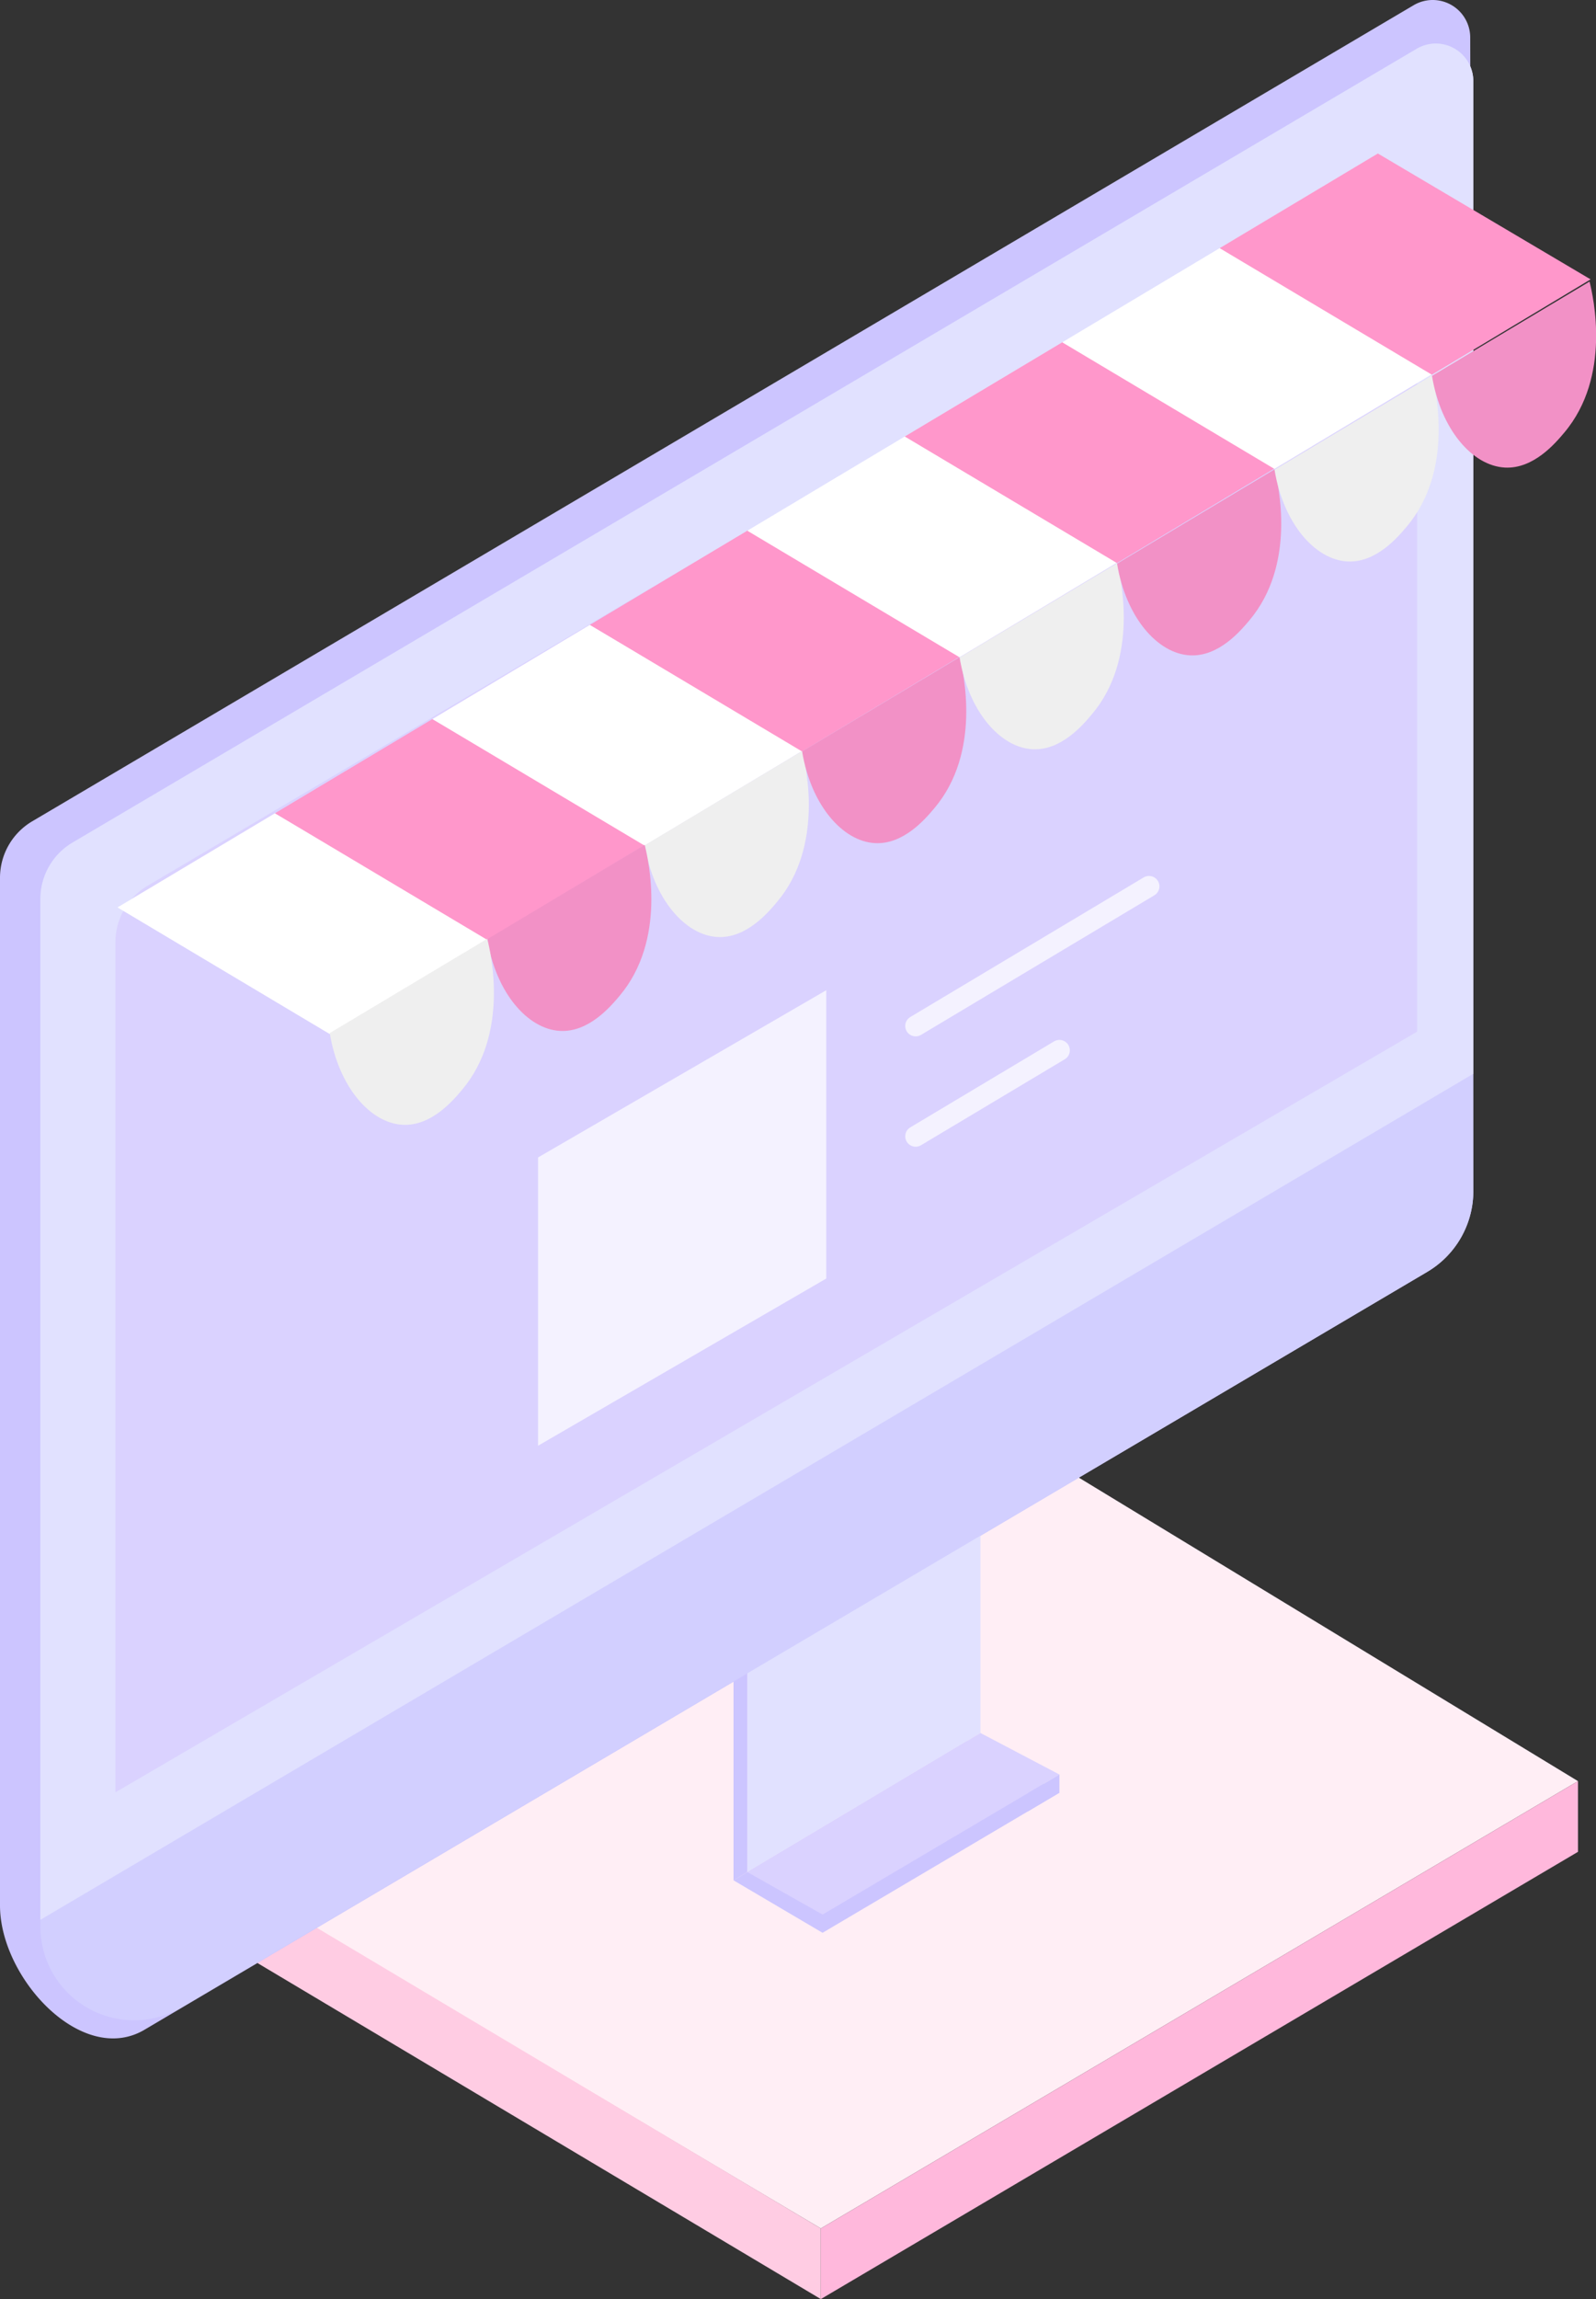
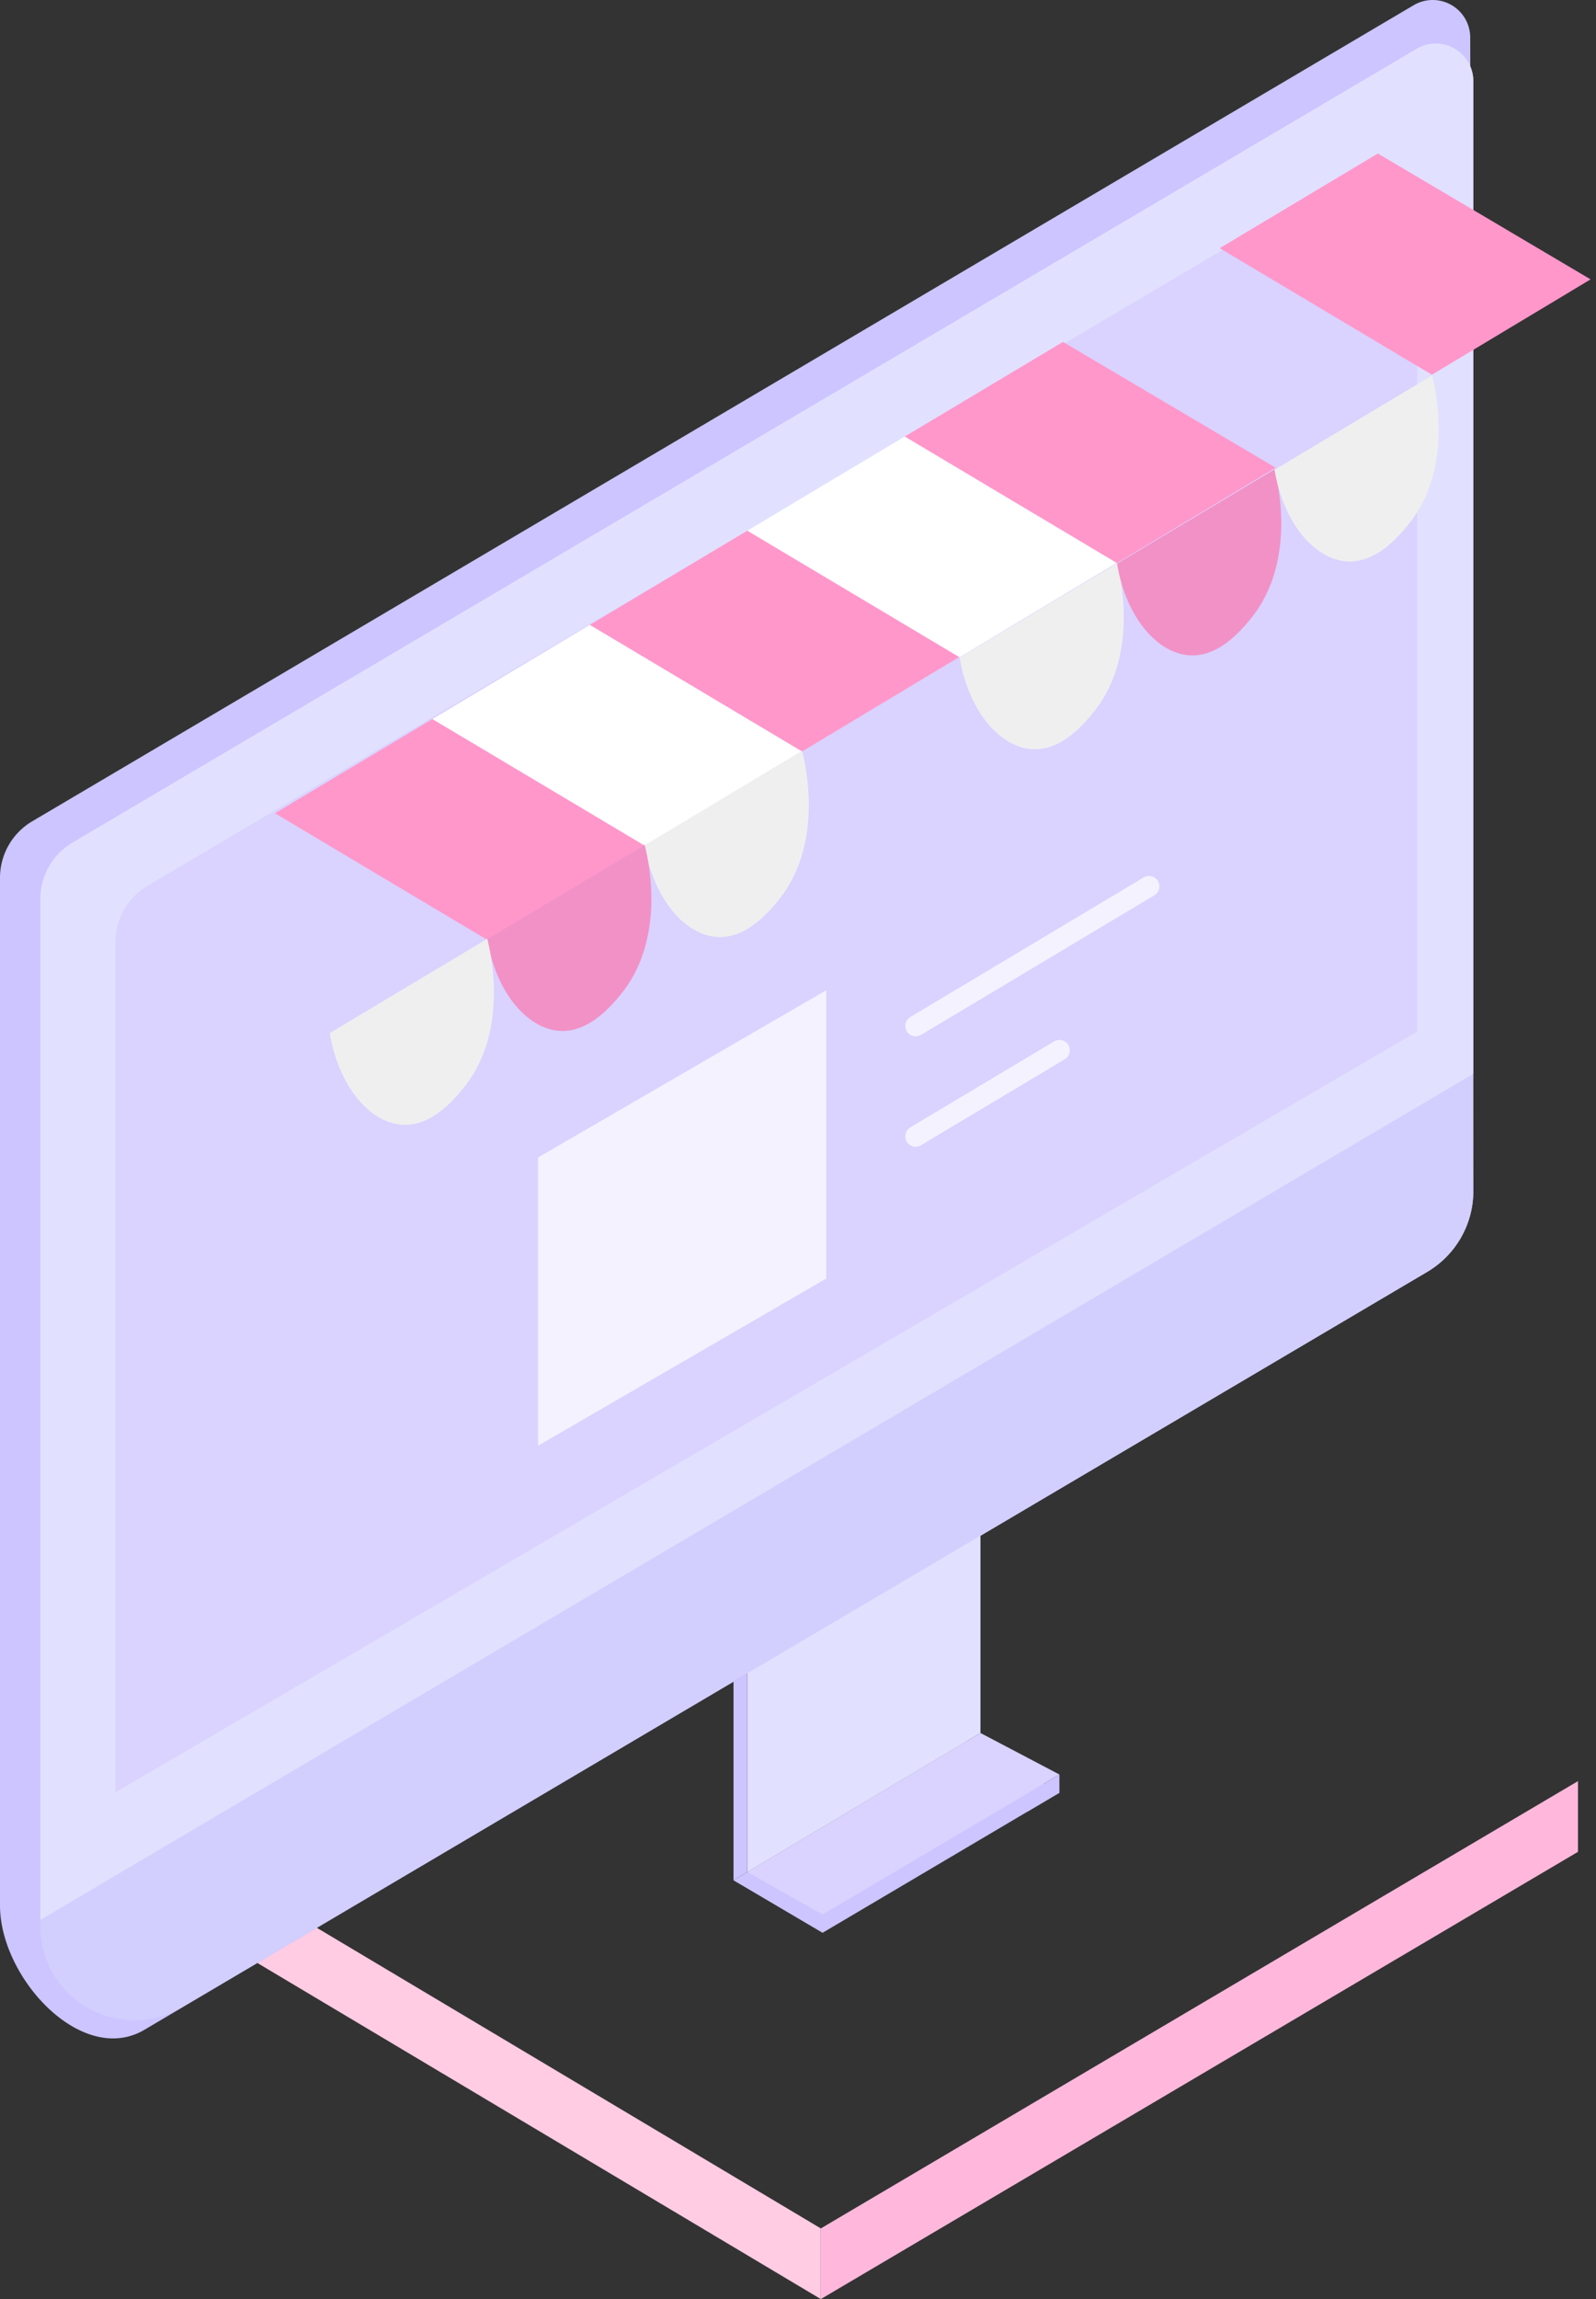
<svg xmlns="http://www.w3.org/2000/svg" viewBox="0 0 306.42 441.26">
  <rect x="0" y="0" width="306.42" height="441.26" fill="#333333" stroke="none" />
  <defs>
    <style>.cls-4{fill:#ccc5ff}.cls-5{fill:#e1e1ff}.cls-7{fill:#dad2ff}.cls-9{fill:#fff}.cls-10{fill:#ff97cb}.cls-11{fill:#efefef}.cls-12{fill:#f291c6}</style>
  </defs>
  <g id="Layer_2" data-name="Layer 2">
    <g id="Layer_1-2" data-name="Layer 1">
-       <path fill="#ffeef5" d="M14.31 342.63l146.49-87.19 142.16 86.41-145.37 85.85-143.28-85.07z" />
      <path fill="#ffcce3" d="M14.31 342.26v13.56l143.28 85.44V427.7L14.31 342.26z" />
      <path fill="#ffb8dc" d="M157.59 427.7l145.37-85.85v13.57l-145.37 85.84V427.7z" />
      <path class="cls-4" d="M140.83 360.89l17.1 10.07 45.47-26.88-17.82-9.89-44.75 26.7zM274 244.12L27.74 389.57C15.74 396.65 0 379.65 0 365.72V168.48a12.59 12.59 0 016.19-10.85L271.41 1a7.2 7.2 0 0110.86 6.2l.6 221.42a18 18 0 01-8.87 15.5z" />
      <path class="cls-5" d="M188.24 332.61l-44.76 26.69v-54.67l44.76-26.69v54.67z" />
      <path d="M274 244.12L34.89 385.26a18 18 0 01-27.14-15.49V172.52A12.6 12.6 0 0114 161.67L272 9.36a7.2 7.2 0 0110.86 6.2v213.07a18 18 0 01-8.86 15.49z" fill="#d2cfff" />
      <path class="cls-5" d="M282.87 206.09L7.75 368.47v-196a12.6 12.6 0 016.25-10.8L272 9.36a7.2 7.2 0 0110.86 6.2z" />
      <path class="cls-7" d="M272.08 198L22.16 344V180.86A12.6 12.6 0 0128.34 170L261.22 32.3a7.2 7.2 0 0110.86 6.2z" />
      <path opacity=".7" fill="#fff" d="M158.64 245.39l-55.34 32.09v-55.33l55.34-32.1v55.34z" />
-       <path class="cls-9" d="M22.56 174.16l40.74 24.3 30.47-18.31-40.98-24.06-30.23 18.07z" />
      <path class="cls-10" d="M52.79 156.09l40.74 24.29 30.47-18.3-40.98-24.07-30.23 18.08z" />
      <path class="cls-9" d="M83.02 138.01l40.74 24.29 30.47-18.3-40.98-24.07-30.23 18.08z" />
      <path class="cls-10" d="M113.25 119.93l40.74 24.3 30.47-18.31-40.84-24.15-30.37 18.16z" />
      <path class="cls-9" d="M143.48 101.86l40.74 24.29 30.47-18.3-40.84-24.16-30.37 18.17z" />
      <path class="cls-10" d="M173.71 83.78l40.74 24.29 30.47-18.3-40.84-24.15-30.37 18.16z" />
-       <path class="cls-9" d="M203.94 65.7L244.68 90l30.47-18.31-40.84-24.15-30.37 18.16z" />
      <path class="cls-10" d="M234.17 47.63l40.74 24.29 30.47-18.3-40.84-24.16-30.37 18.17z" />
      <path class="cls-11" d="M123.77 162.24c1.7 10.3 7.77 17.28 14 17.6 5.5.29 9.69-4.68 11.39-6.7 9.09-10.76 5.58-26.06 4.85-29" />
      <path class="cls-12" d="M93.54 180.26c1.7 10.3 7.77 17.28 14 17.6 5.5.29 9.69-4.68 11.39-6.7 9.09-10.76 5.58-26.06 4.85-29" />
      <path class="cls-11" d="M63.31 198.28c1.7 10.3 7.77 17.28 14 17.6 5.5.29 9.69-4.68 11.39-6.7 9.09-10.76 5.58-26.06 4.85-29" />
-       <path class="cls-12" d="M154 144.22c1.7 10.3 7.77 17.28 14 17.6 5.5.29 9.69-4.68 11.39-6.7 9.09-10.76 5.58-26.06 4.85-29" />
      <path class="cls-11" d="M184.24 126.2c1.69 10.29 7.76 17.28 14 17.6 5.5.29 9.69-4.68 11.39-6.7 9.09-10.76 5.58-26.06 4.85-29" />
      <path class="cls-12" d="M214.47 108.18c1.69 10.29 7.76 17.28 14 17.6 5.5.29 9.69-4.68 11.39-6.7 9.09-10.76 5.58-26.06 4.85-29" />
      <path class="cls-11" d="M244.7 90.16c1.69 10.29 7.76 17.27 14 17.6 5.5.29 9.69-4.68 11.39-6.7 9.09-10.77 5.58-26.07 4.86-29" />
-       <path class="cls-12" d="M274.93 72.14c1.69 10.29 7.76 17.27 14 17.6 5.5.29 9.69-4.68 11.39-6.7 9.09-10.77 5.58-26.07 4.86-29" />
      <path class="cls-7" d="M143.48 359.3l14.45 8.16 45.47-26.88-15.16-7.97-44.76 26.69z" />
      <path class="cls-4" d="M140.83 360.89v-38.15l2.65-1.57v38.13l-2.65 1.59zm62.57-20.31v3.5l-6.12 3.62.1-3.56 6.02-3.56z" />
      <path d="M175.8 196.91l44.8-26.79m-44.8 47.97l27.6-16.5" fill="none" stroke="#fff" stroke-linecap="round" stroke-linejoin="round" stroke-width="4" opacity=".7" />
    </g>
  </g>
</svg>